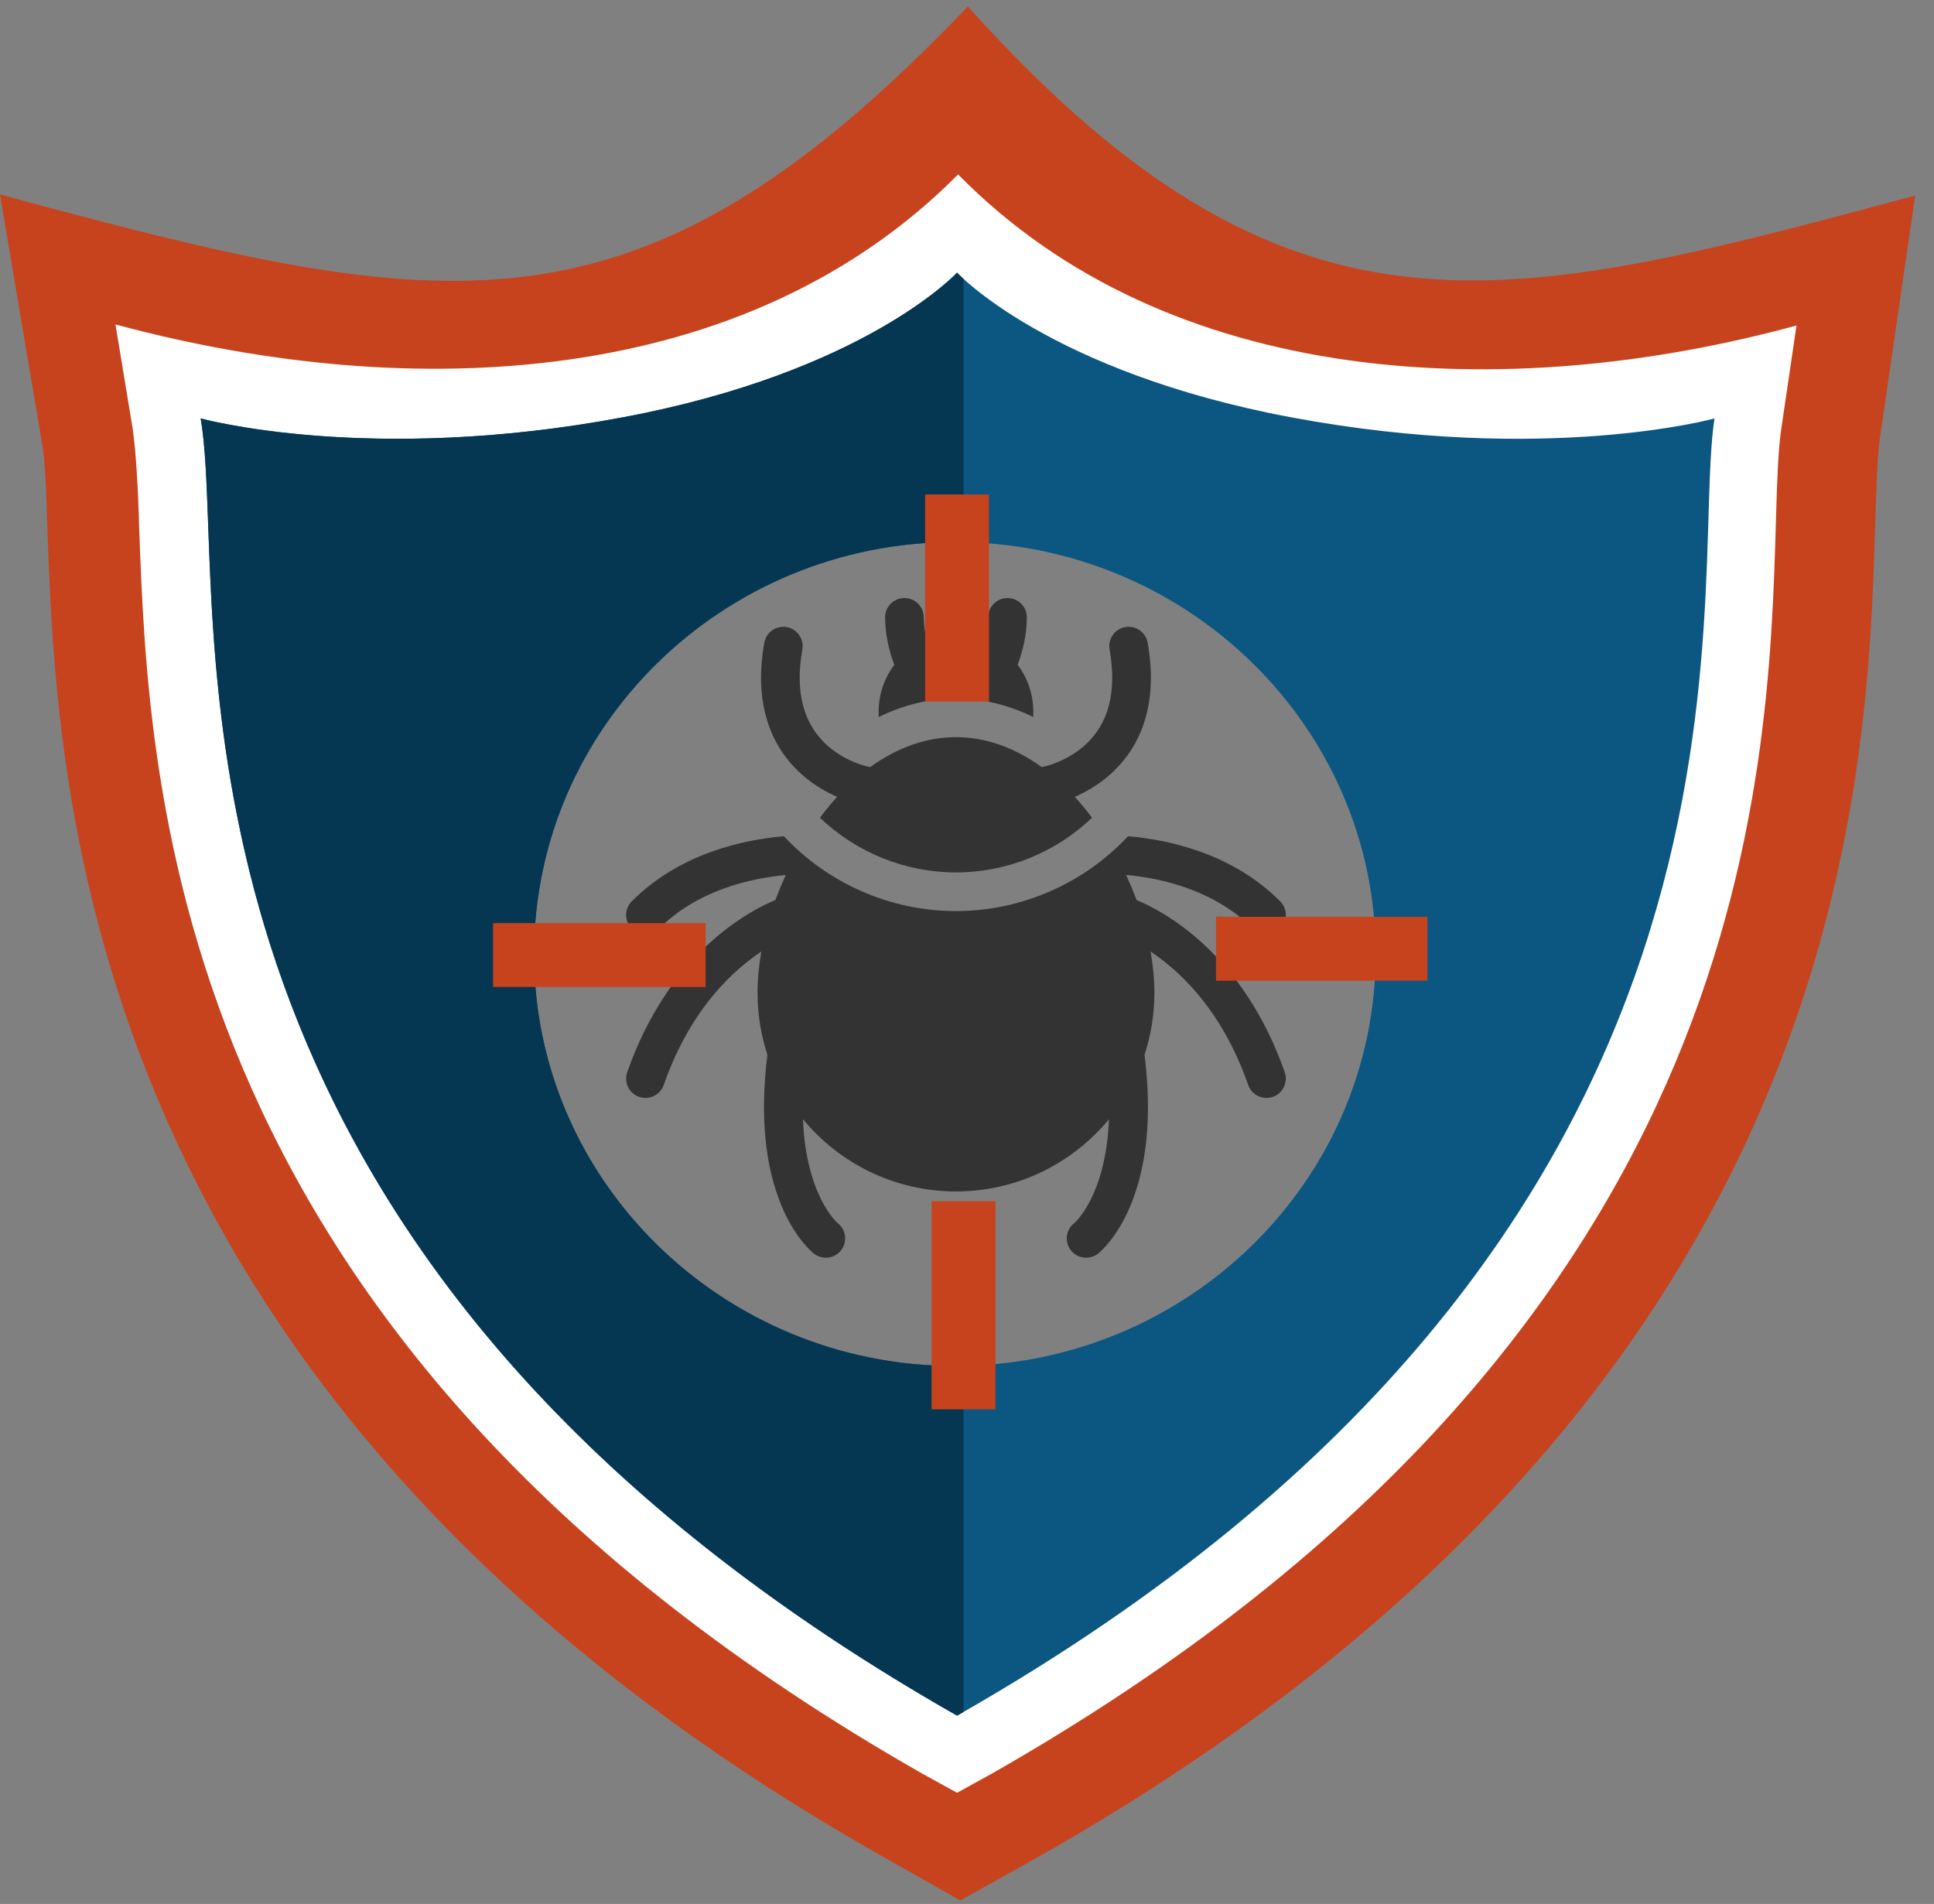
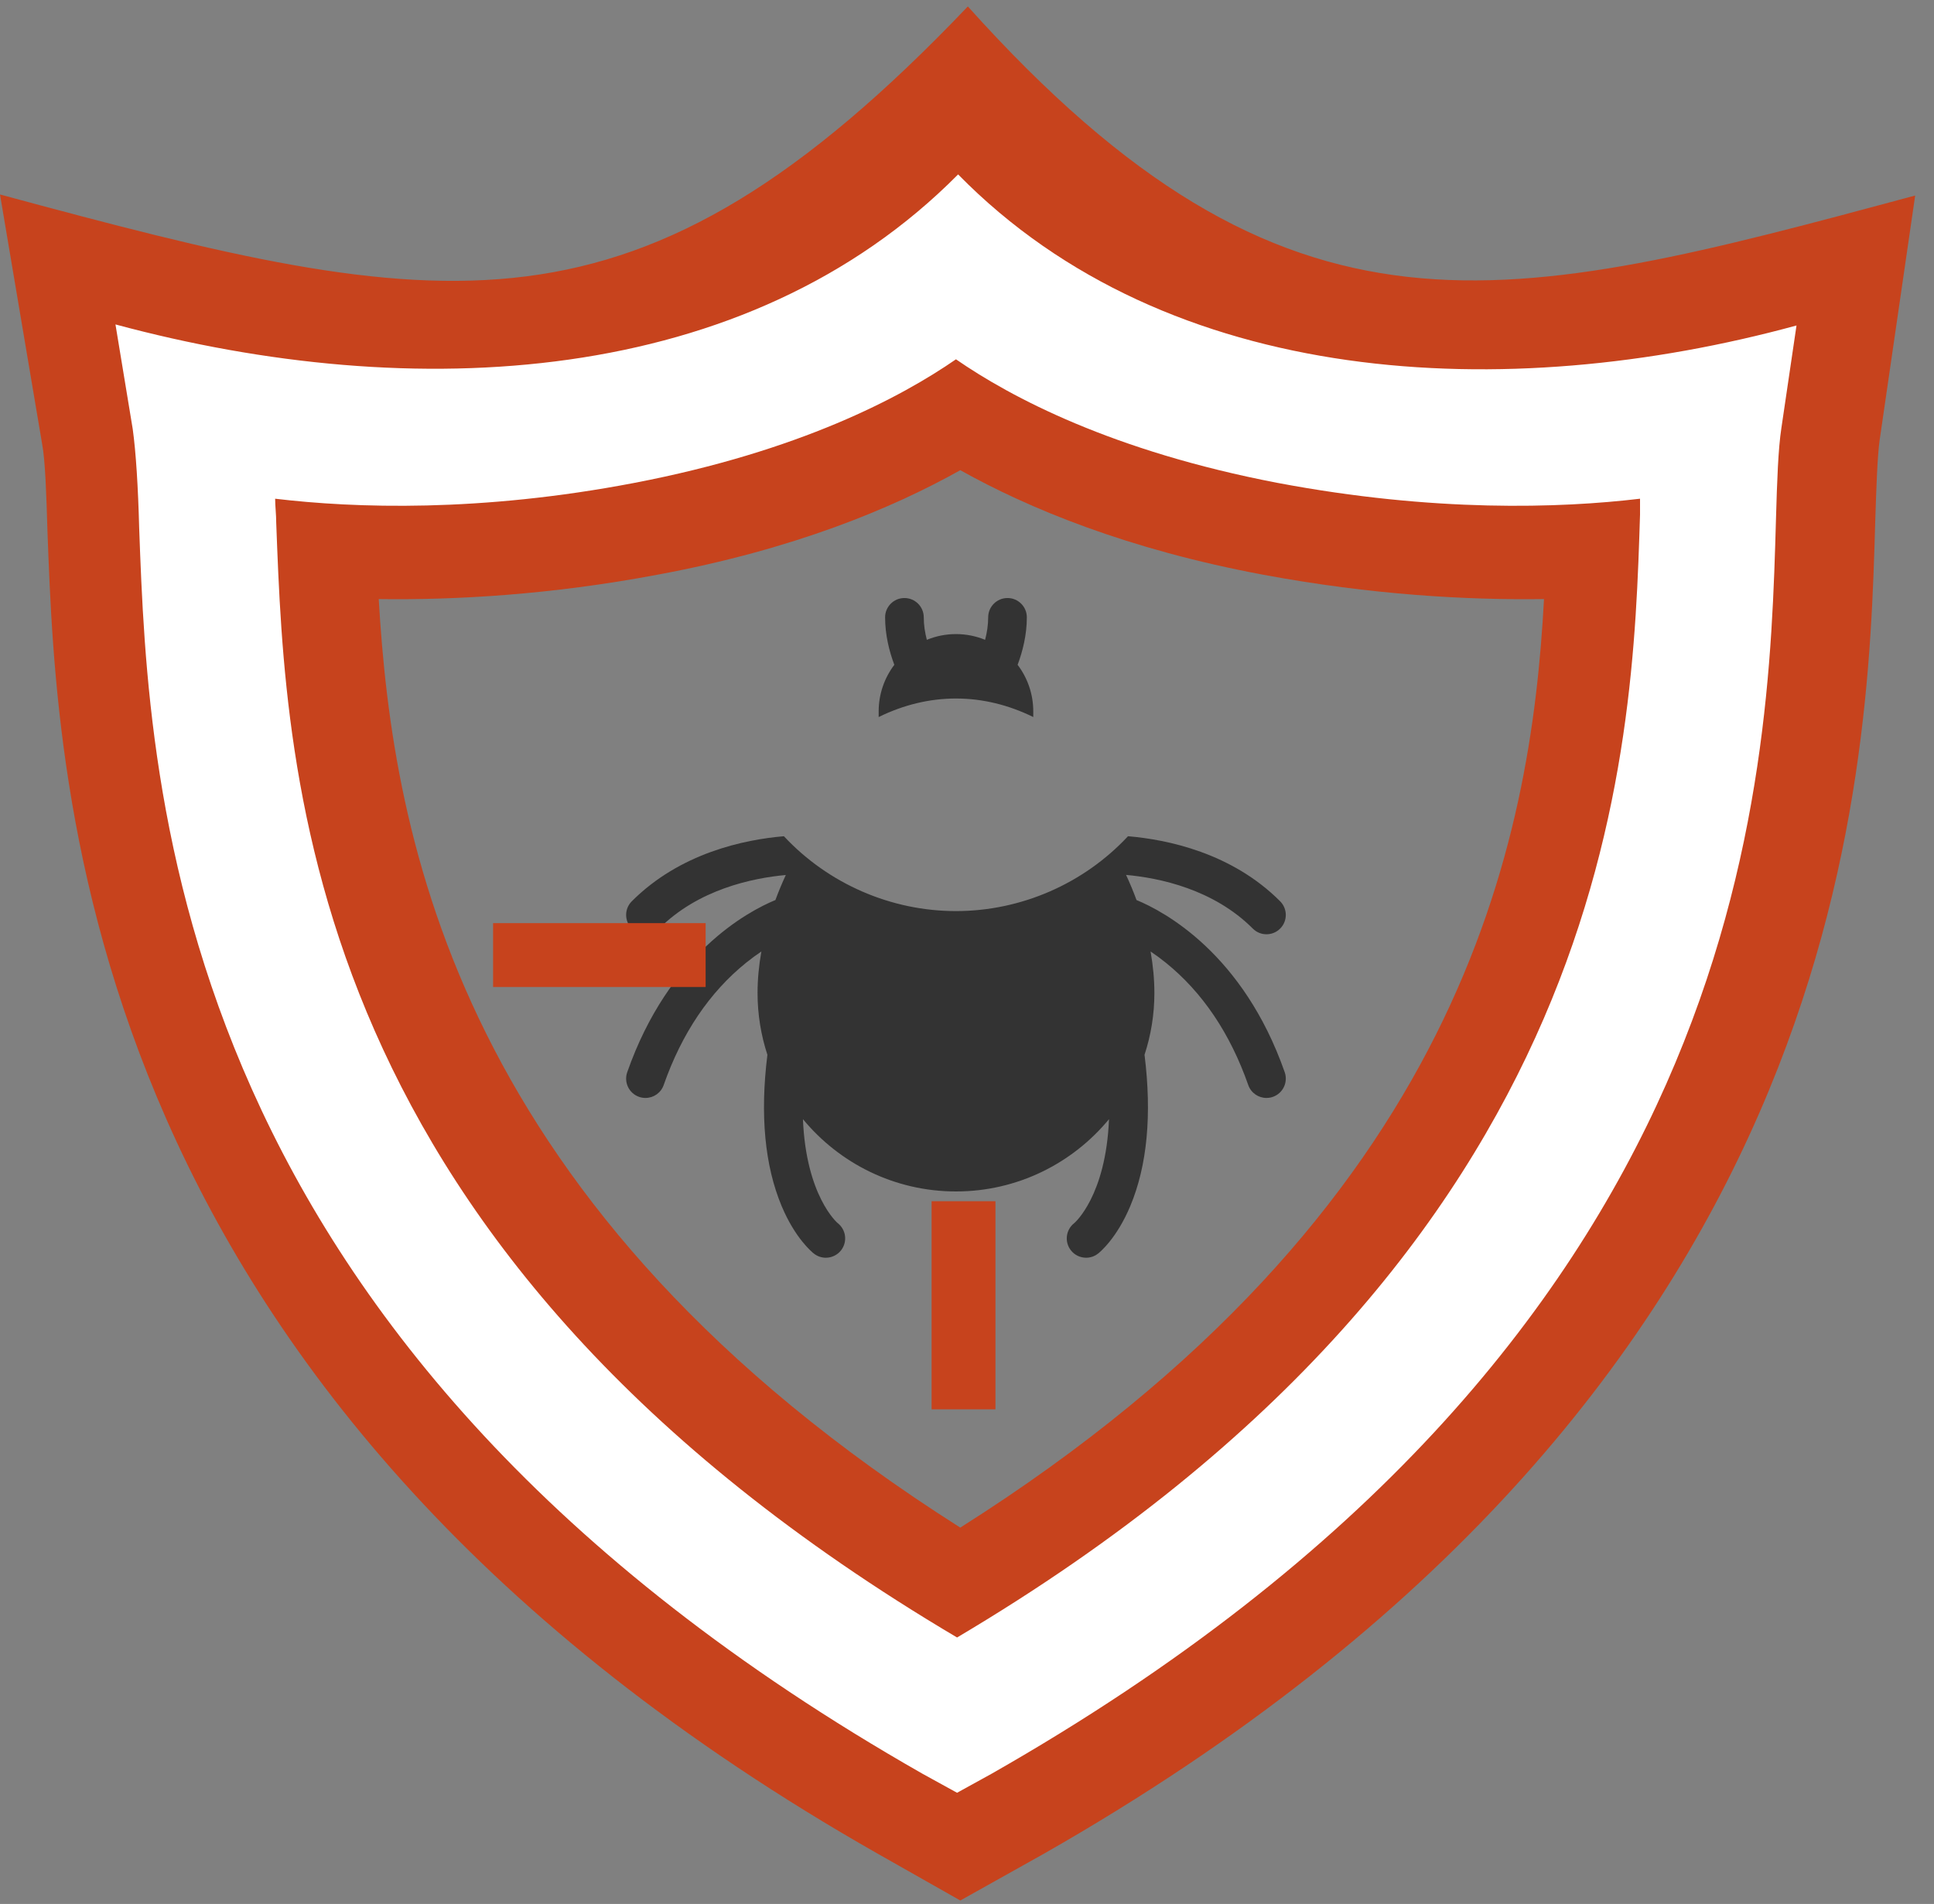
<svg xmlns="http://www.w3.org/2000/svg" width="64" height="63" viewBox="0 0 64 63" fill="none">
  <rect x="0" y="0" width="64" height="63" fill="#808080" stroke="none" />
  <g clip-path="url(#clip0_513_143)">
-     <path d="M26.592 25.678C26.97 26.002 27.368 26.221 27.703 26.367C27.508 26.581 27.317 26.811 27.133 27.057C28.339 28.212 29.959 28.868 31.635 28.868C33.311 28.868 34.931 28.212 36.137 27.057C35.953 26.811 35.762 26.581 35.566 26.367C35.901 26.221 36.299 26.002 36.678 25.678C37.503 24.973 38.398 23.636 37.978 21.268C37.916 20.92 37.584 20.688 37.236 20.75C36.889 20.811 36.657 21.143 36.718 21.491C36.967 22.893 36.686 23.965 35.883 24.675C35.267 25.22 34.549 25.366 34.528 25.37C34.51 25.374 34.492 25.378 34.474 25.383C33.58 24.735 32.614 24.392 31.635 24.392C30.655 24.392 29.69 24.735 28.796 25.383C28.777 25.378 28.758 25.373 28.738 25.37C28.732 25.369 28.038 25.233 27.423 24.706C26.592 23.996 26.299 22.914 26.551 21.491C26.613 21.143 26.381 20.811 26.033 20.75C25.685 20.688 25.354 20.92 25.292 21.268C24.872 23.636 25.767 24.973 26.592 25.678Z" fill="#333333" />
    <path d="M37.609 29.781C37.507 29.501 37.391 29.224 37.264 28.95C38.374 29.05 40.157 29.424 41.458 30.726C41.583 30.852 41.746 30.914 41.91 30.914C42.074 30.914 42.237 30.852 42.362 30.727C42.612 30.478 42.612 30.073 42.363 29.823C40.764 28.221 38.637 27.781 37.328 27.67C35.86 29.244 33.786 30.147 31.635 30.147C29.483 30.147 27.41 29.244 25.941 27.67C24.633 27.781 22.506 28.221 20.907 29.823C20.657 30.073 20.658 30.478 20.908 30.727C21.033 30.852 21.196 30.914 21.36 30.914C21.523 30.914 21.687 30.852 21.812 30.726C23.106 29.43 24.892 29.055 26.004 28.953C25.878 29.226 25.763 29.502 25.66 29.781C24.741 30.161 22.132 31.552 20.756 35.479C20.639 35.813 20.815 36.178 21.148 36.294C21.218 36.319 21.29 36.33 21.36 36.33C21.624 36.33 21.871 36.166 21.963 35.902C22.562 34.193 23.481 32.83 24.695 31.852C24.869 31.712 25.037 31.59 25.195 31.484C25.112 31.953 25.069 32.414 25.069 32.858C25.069 33.571 25.184 34.258 25.395 34.902C25.148 36.884 25.306 38.566 25.864 39.903C26.315 40.979 26.874 41.434 26.937 41.483C27.053 41.573 27.191 41.617 27.328 41.617C27.519 41.617 27.708 41.532 27.834 41.37C28.05 41.091 28 40.689 27.721 40.472C27.708 40.462 26.674 39.575 26.571 37.032C27.776 38.492 29.599 39.424 31.635 39.424C33.671 39.424 35.494 38.492 36.699 37.033C36.596 39.575 35.562 40.462 35.549 40.472C35.27 40.689 35.219 41.09 35.436 41.37C35.562 41.532 35.751 41.617 35.942 41.617C36.079 41.617 36.217 41.573 36.333 41.483C36.396 41.434 36.955 40.979 37.405 39.903C37.964 38.566 38.122 36.884 37.875 34.902C38.086 34.258 38.201 33.571 38.201 32.858C38.201 32.414 38.158 31.953 38.075 31.484C38.233 31.59 38.401 31.712 38.575 31.852C39.789 32.83 40.708 34.193 41.307 35.902C41.399 36.166 41.646 36.33 41.91 36.33C41.98 36.33 42.052 36.319 42.122 36.294C42.455 36.177 42.63 35.812 42.514 35.479C41.138 31.552 38.529 30.161 37.609 29.781Z" fill="#333333" />
    <path d="M34.193 23.726V23.539C34.193 22.961 34 22.427 33.675 21.998C33.841 21.555 33.98 21.01 33.98 20.427C33.98 20.074 33.694 19.788 33.34 19.788C32.987 19.788 32.701 20.074 32.701 20.427C32.701 20.686 32.66 20.938 32.599 21.171C32.301 21.049 31.976 20.981 31.635 20.981C31.294 20.981 30.968 21.049 30.671 21.171C30.61 20.938 30.569 20.686 30.569 20.427C30.569 20.074 30.282 19.788 29.929 19.788C29.576 19.788 29.29 20.074 29.29 20.427C29.29 21.01 29.428 21.554 29.595 21.998C29.27 22.427 29.077 22.961 29.077 23.539V23.726C29.898 23.323 30.76 23.113 31.635 23.113C32.51 23.113 33.372 23.323 34.193 23.726Z" fill="#333333" />
  </g>
  <path d="M31.778 62.886L29.064 61.348C2.606 46.318 1.892 26.184 1.571 17.586C1.535 16.397 1.5 15.244 1.393 14.684L0 6.435C14.746 10.42 21.03 11.748 32.028 0.213C42.668 12.063 49.737 10.14 63.377 6.47L62.199 14.579C62.127 15.104 62.092 16.117 62.056 17.236C61.806 25.905 61.235 46.143 34.527 61.348L31.778 62.886ZM12.533 19.823C12.997 27.757 15.139 39.991 31.778 50.547C48.416 40.026 50.666 27.827 51.094 19.823C48.523 19.858 45.382 19.683 41.811 19.019C37.312 18.18 34.027 16.817 31.778 15.558C29.528 16.817 26.279 18.18 21.744 19.019C18.21 19.683 15.068 19.858 12.533 19.823Z" fill="#C7431D" />
  <path d="M31.671 59.321L30.528 58.692C5.606 44.501 4.927 26.255 4.606 17.481C4.57 16.118 4.499 14.964 4.392 14.195L3.821 10.735C13.675 13.392 24.708 12.832 31.706 5.771C38.669 12.867 49.845 13.392 59.45 10.77L58.95 14.161C58.843 14.86 58.807 15.908 58.771 17.166C58.521 26.01 57.986 44.361 32.813 58.692L31.671 59.321ZM9.105 16.502C9.105 16.747 9.141 17.027 9.141 17.306C9.462 25.765 9.998 41.355 31.671 54.183C53.558 41.215 54.022 24.926 54.272 17.027C54.272 16.852 54.272 16.677 54.272 16.502C51.63 16.817 47.453 16.957 42.275 15.978C36.812 14.93 33.456 13.147 31.635 11.889C29.814 13.147 26.458 14.93 20.995 15.978C15.889 16.957 11.747 16.817 9.105 16.502Z" fill="white" />
-   <path d="M42.739 13.811C34.706 12.308 31.671 9.022 31.671 9.022C31.671 9.022 28.636 12.308 20.602 13.811C12.211 15.384 6.641 13.846 6.641 13.846C7.677 19.928 3.713 40.865 31.671 56.769C59.628 40.865 55.843 19.753 56.736 13.846C56.736 13.846 51.166 15.384 42.739 13.811ZM31.599 45.2C23.922 45.2 17.674 39.083 17.674 31.567C17.674 24.052 23.922 17.935 31.599 17.935C39.276 17.935 45.524 24.052 45.524 31.567C45.524 39.083 39.276 45.2 31.599 45.2Z" fill="#0B5782" />
-   <path fill-rule="evenodd" clip-rule="evenodd" d="M31.885 9.229C31.74 9.096 31.671 9.021 31.671 9.021C31.671 9.021 28.636 12.307 20.602 13.81C12.211 15.383 6.641 13.845 6.641 13.845C6.793 14.74 6.838 15.956 6.891 17.431C7.201 25.979 7.826 43.205 31.671 56.769C31.742 56.728 31.814 56.687 31.885 56.647V45.196C31.79 45.198 31.695 45.199 31.599 45.199C23.922 45.199 17.674 39.082 17.674 31.567C17.674 24.052 23.922 17.935 31.599 17.935C31.695 17.935 31.79 17.936 31.885 17.938V9.229Z" fill="#063752" />
-   <path d="M31.671 16.362V23.213" stroke="#C7431D" stroke-width="2.113" stroke-miterlimit="10" />
  <path d="M31.885 39.747V46.633" stroke="#C7431D" stroke-width="2.113" stroke-miterlimit="10" />
  <path d="M16.317 31.602H23.351" stroke="#C7431D" stroke-width="2.113" stroke-miterlimit="10" />
-   <path d="M40.24 31.393H47.238" stroke="#C7431D" stroke-width="2.113" stroke-miterlimit="10" />
  <defs>
    <clipPath id="clip0_513_143">
      <rect width="21.83" height="21.83" fill="white" transform="translate(20.72 19.788)" />
    </clipPath>
  </defs>
</svg>